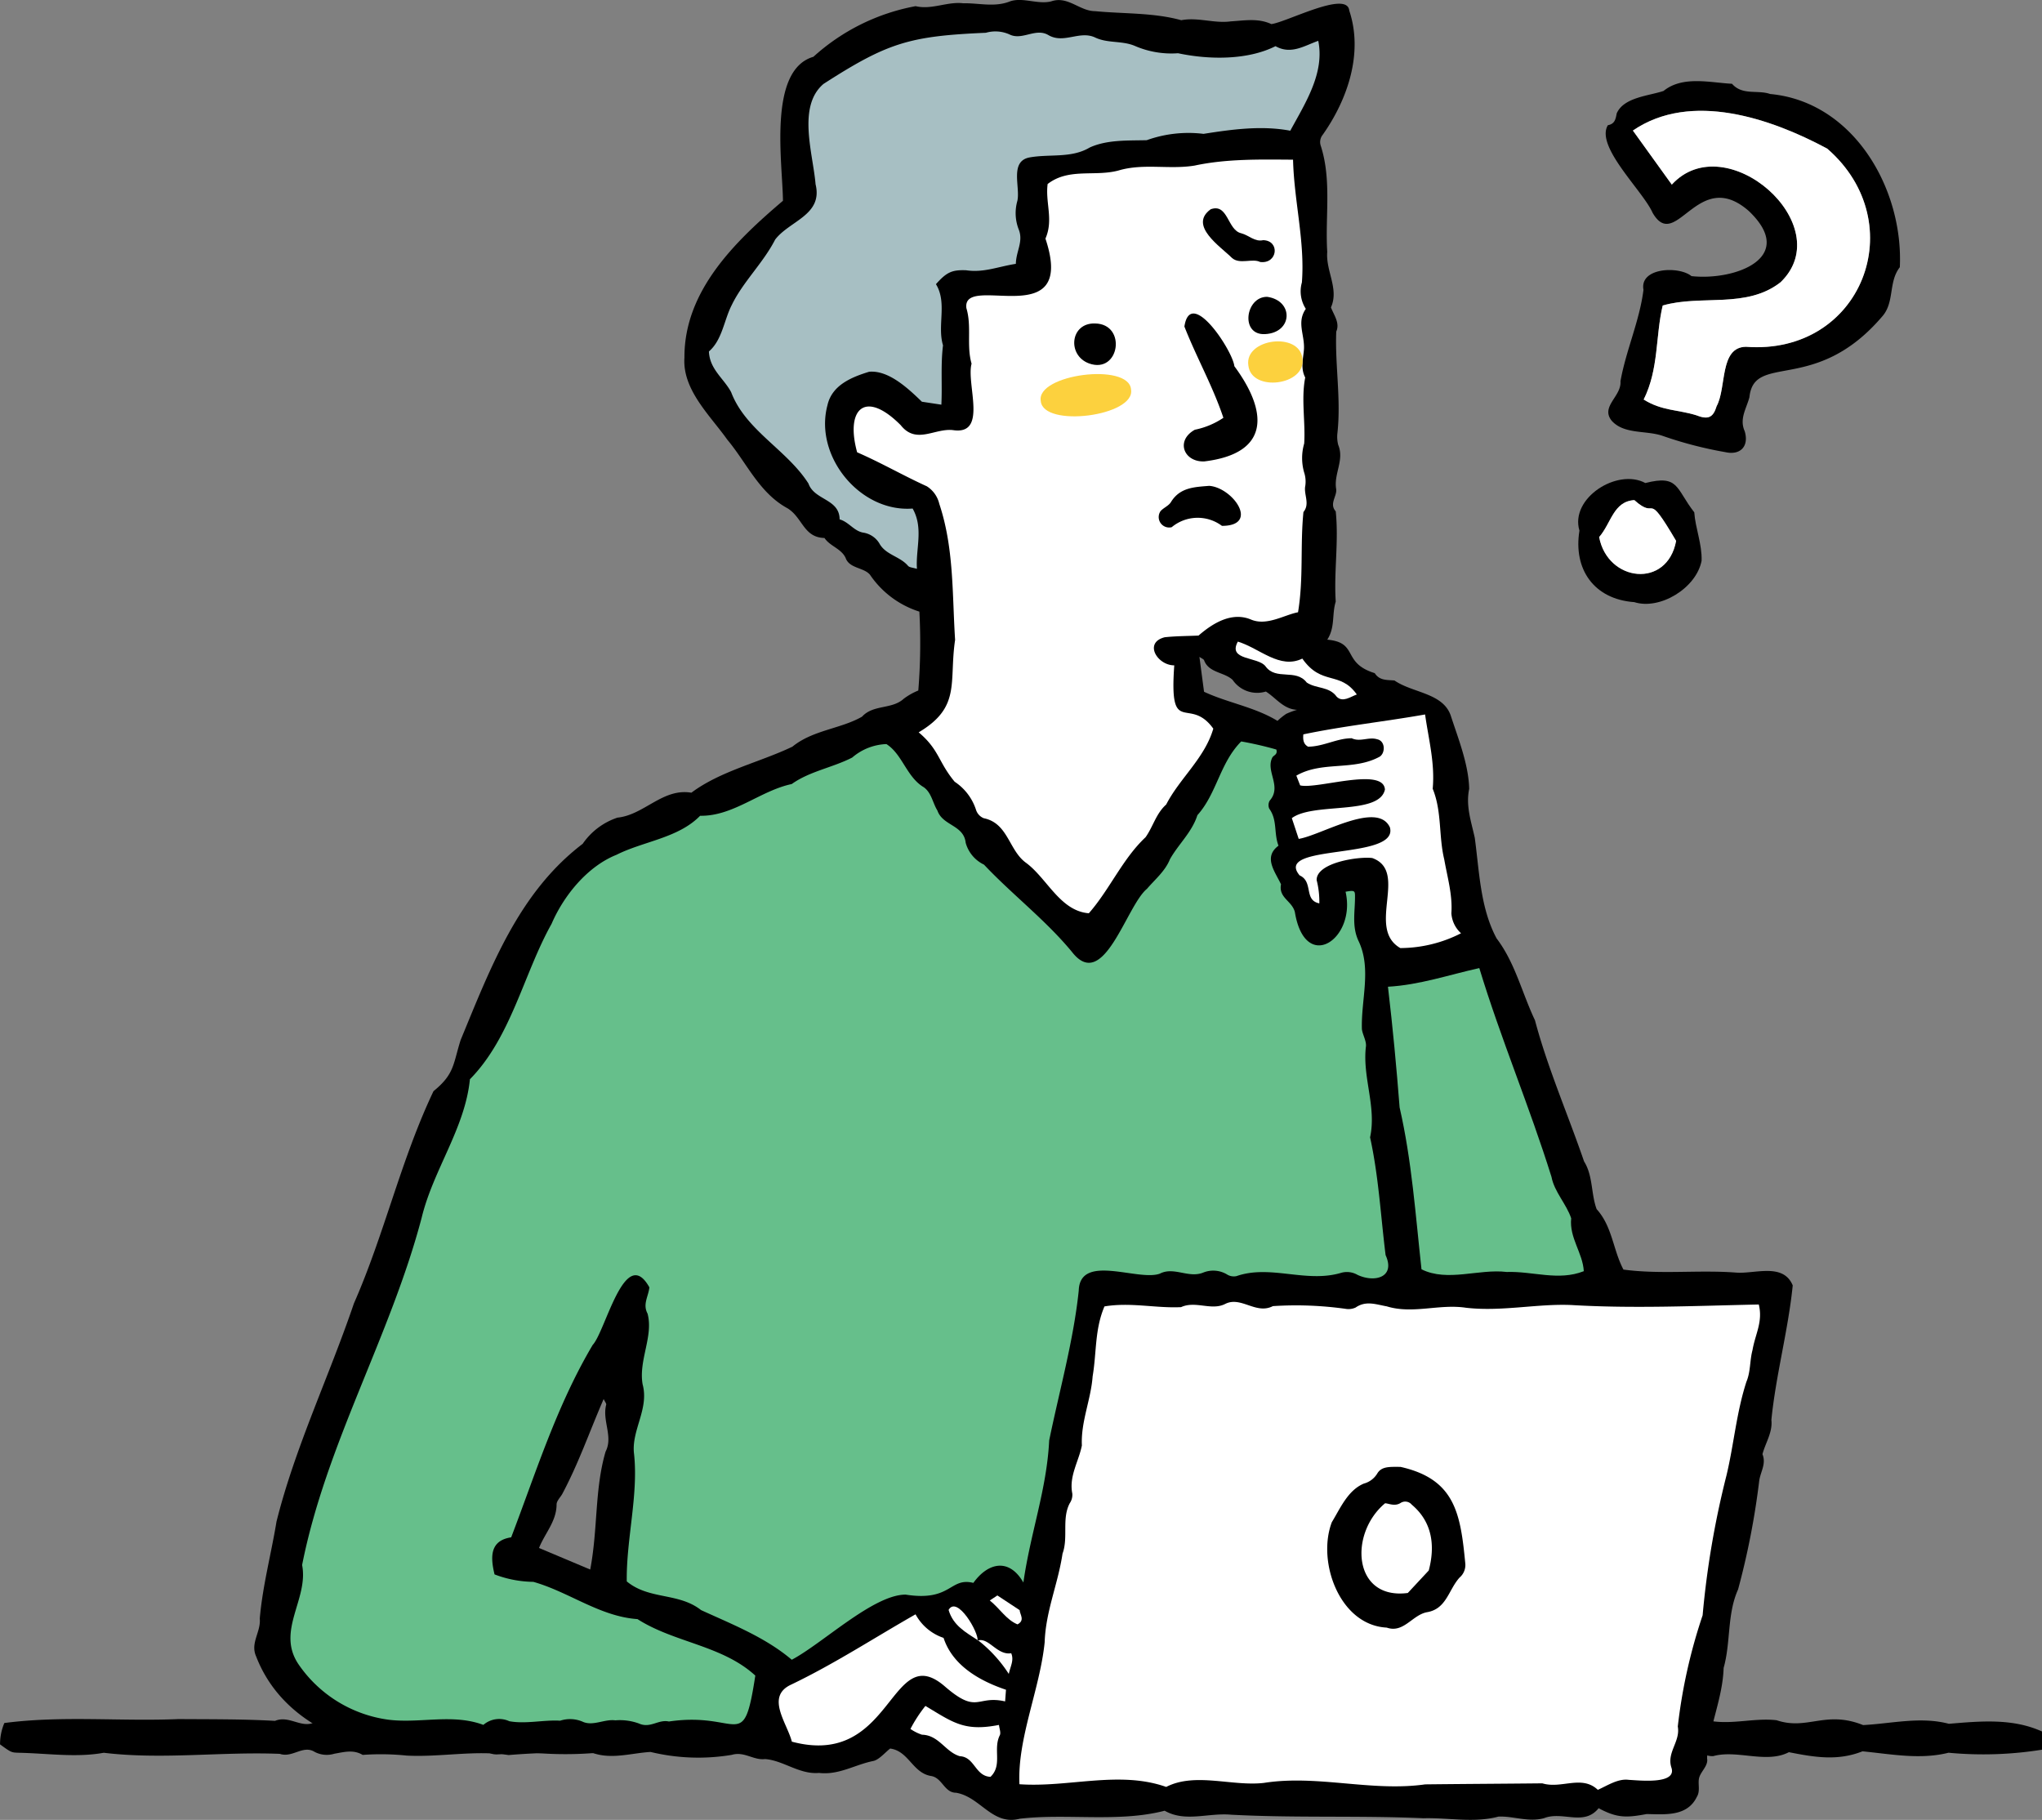
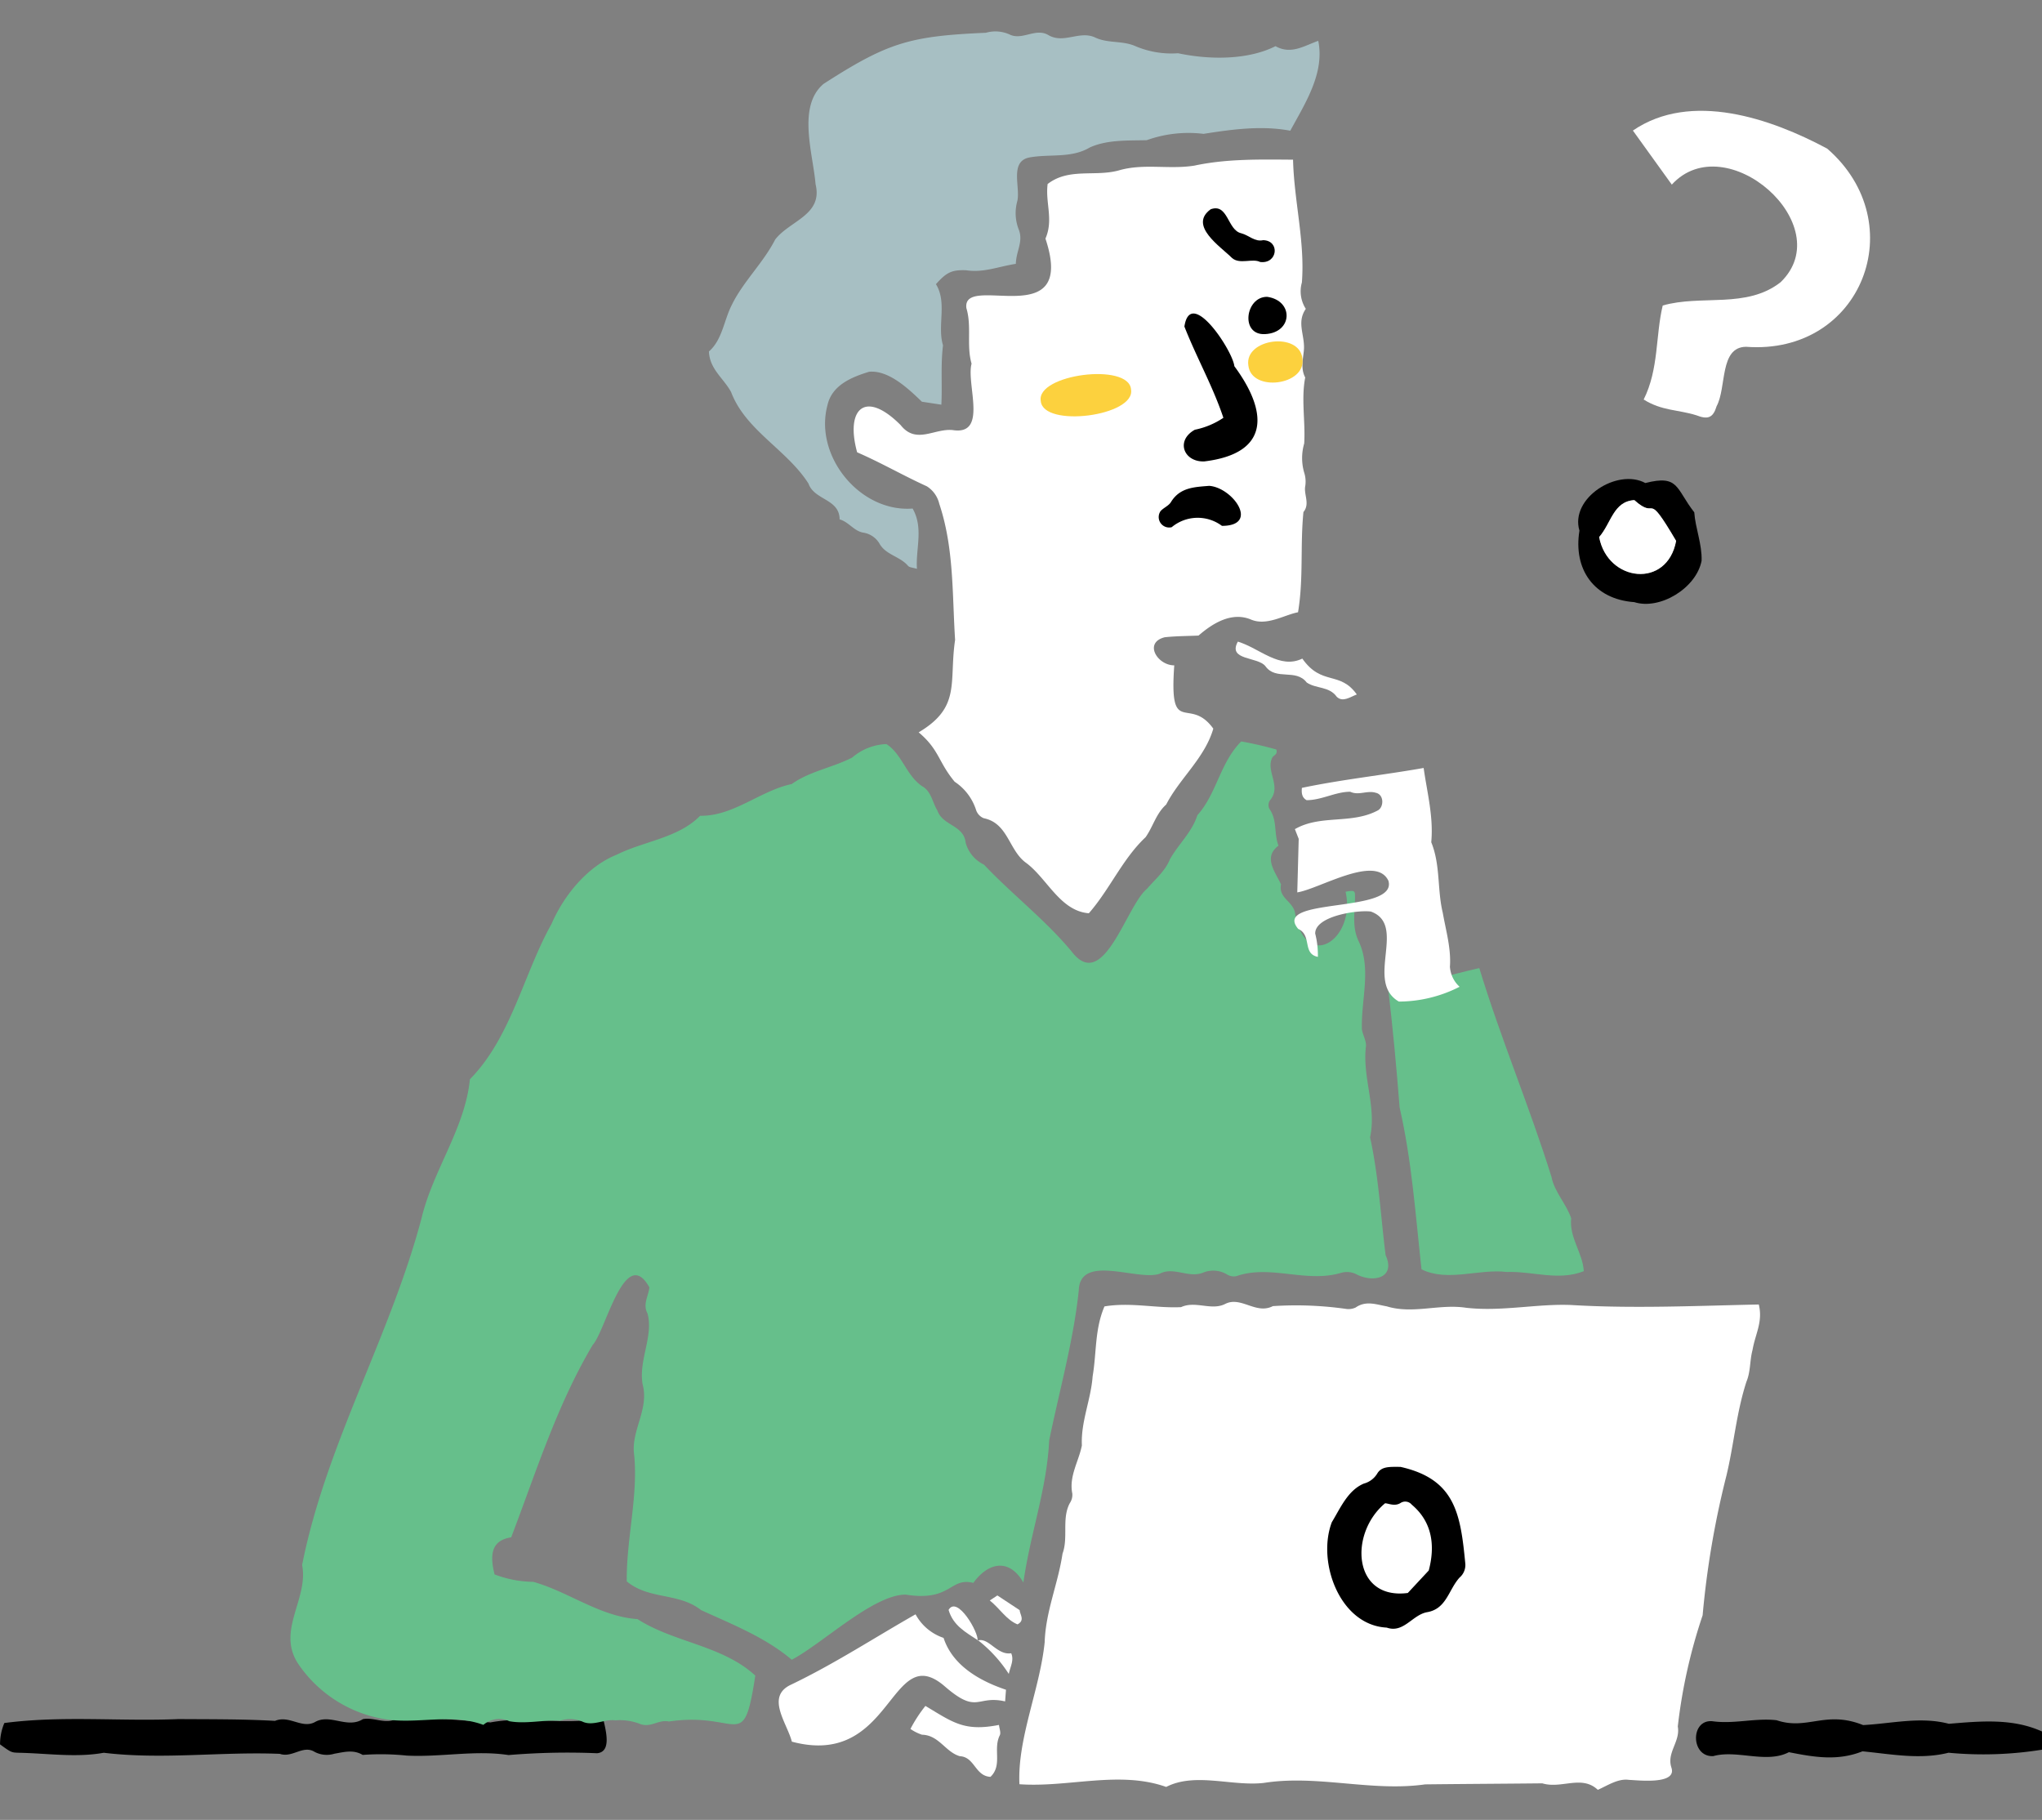
<svg xmlns="http://www.w3.org/2000/svg" id="グループ_509" data-name="グループ 509" width="260" height="231.7" viewBox="0 0 260 231.7">
  <rect x="0" y="0" width="260" height="231.7" fill="#808080" stroke="none" />
  <defs>
    <clipPath id="clip-path">
      <rect id="長方形_413" data-name="長方形 413" width="260" height="231.7" fill="none" />
    </clipPath>
  </defs>
  <g id="グループ_508" data-name="グループ 508" clip-path="url(#clip-path)">
-     <path id="パス_4623" data-name="パス 4623" d="M320.53,37.993c-1.491,1.907-.63,4.5-2.277,6.309-8.5,9.922-16.3,4.5-16.873,10.255-.407,1.482-1.3,2.754-.6,4.315.574,1.923-.553,3.1-2.481,2.661a50.258,50.258,0,0,1-7.948-2.062c-2.1-.739-4.907-.162-6.5-1.925-1.478-1.821,1.265-3.1,1.11-5.035.7-3.924,2.438-7.7,2.929-11.639-.521-2.862,4.536-3.046,6.111-1.747,5.506.61,13.55-2.332,7.308-8.283-6.515-5.727-9.269,5.394-12.262.212-1.226-2.785-7.329-8.438-5.689-11.142.9-.163.99-.8,1.126-1.506.895-2.054,4.08-2.222,5.962-2.856,2.434-1.967,5.9-1.061,8.716-.912,1.329,1.519,3.264.74,4.85,1.3C314.654,16.923,321,28.02,320.53,37.993M287.917,54.837c2.305,1.446,4.36,1.282,6.689,2,1.482.581,2.143.351,2.6-1.154,1.287-2.38.352-7.531,3.74-7.557C315.7,49.232,322.2,32.368,311.29,22.9c-7.125-3.834-17.34-7.372-24.746-2.306l4.954,6.881c6.9-7.52,21.355,5.2,13.851,12.429-4.349,3.41-10.095,1.548-15.008,2.964-.932,3.863-.478,8.065-2.424,11.968" transform="translate(-78.633 -3.972)" />
    <path id="パス_4624" data-name="パス 4624" d="M285.364,100.116c-5.128-.368-7.779-4.193-6.974-9.1-1.239-4.138,4.822-7.992,8.391-6.064,4.3-1.093,3.85.688,6.229,3.73.139,2.019,1,4.044.933,6.161-.667,3.5-5.327,6.315-8.579,5.27m5.335-7.794c-4.023-6.823-2.275-2.45-5.321-5.193-2.673.161-2.934,2.93-4.48,4.706,1.088,5.734,8.672,6.595,9.8.487" transform="translate(-77.285 -23.456)" />
    <path id="パス_4625" data-name="パス 4625" d="M289.25,56.291c1.946-3.9,1.493-8.1,2.424-11.968,4.911-1.416,10.661.446,15.008-2.965,7.51-7.251-6.981-19.938-13.852-12.428l-4.954-6.881c7.408-5.07,17.619-1.522,24.747,2.305,10.908,9.475,4.409,26.327-10.346,25.224-3.4.042-2.448,5.169-3.74,7.558-.456,1.505-1.117,1.736-2.6,1.155-2.327-.722-4.388-.552-6.689-2" transform="translate(-79.966 -5.427)" fill="#fff" />
    <path id="パス_4626" data-name="パス 4626" d="M291.727,93.355c-1.133,6.113-8.715,5.242-9.8-.487,1.545-1.775,1.807-4.545,4.48-4.706,3.052,2.73,1.321-1.6,5.321,5.193" transform="translate(-78.313 -24.489)" fill="#fff" />
    <path id="パス_4627" data-name="パス 4627" d="M76.769,302.768c.331,1.52,1.183,4.377-.748,4.546a90,90,0,0,0-11.268.232c-4.277-.656-8.626.292-12.967.067a32.058,32.058,0,0,0-5.611-.086c-1.185-.72-2.428-.351-3.613-.149a3.3,3.3,0,0,1-2.517-.245c-1.466-.9-2.821.805-4.41.26-7.51-.3-14.943.763-22.422-.139-3.519.641-7.19.072-10.807,0-.935-.035-.937,0-2.4-1.068a6.878,6.878,0,0,1,.548-2.72c7.385-.966,14.777-.187,22.169-.5,4.1.029,8.183-.007,12.3.227,1.792-.76,3.408,1.036,5.065.161,1.938-1.132,4.11.885,6.122-.383,1.321-.26,2.731.612,4.073.048,4.044-.411,8.178.126,12.169.371,4.756-.9,9.548.495,14.32-.617" transform="translate(0 -84.102)" />
    <path id="パス_4628" data-name="パス 4628" d="M343.058,304.628v2.323a47.309,47.309,0,0,1-11.9.387c-3.625.907-7.279.177-10.956-.179-3.141,1.237-6.029.773-9.369.109-2.87,1.494-6.6-.342-9.63.5-2.878.155-2.944-4.7-.11-4.441,2.743.39,5.464-.442,8.179-.126,3.915,1.322,6.225-1.3,11.01.617,3.691-.2,7.325-1.112,10.918-.165,3.965-.327,8.082-.735,11.856.979" transform="translate(-83.058 -84.19)" />
-     <path id="パス_4629" data-name="パス 4629" d="M240.718,163.659c-1.214-2.931-4.822-1.447-7.216-1.64-4.772-.364-9.59.255-14.341-.383-1.325-2.492-1.416-5.5-3.413-7.692-.727-1.952-.453-4.263-1.6-6.072-2.059-6-4.649-11.923-6.255-17.983-1.656-3.477-2.516-7.294-4.882-10.412-2.088-3.884-2.195-8.509-2.781-12.809-.444-2.045-1.165-4.044-.713-6.23-.064-3.055-1.352-6.3-2.311-9.227-.937-3.005-4.86-2.958-7.2-4.574-.971-.089-1.886.031-2.516-.937-4.238-1.315-2.006-3.894-6.04-4.262,1.023-1.589.568-3.182,1.076-4.848-.248-3.81.4-7.628,0-11.488-.888-1,.243-1.968.043-2.917-.277-1.92,1.072-3.618.271-5.55a4.159,4.159,0,0,1-.1-1.489c.481-4.369-.321-8.679-.147-12.934.485-1.091-.293-2.078-.677-3.077,1.062-2.337-.677-4.634-.47-7.072-.282-4.489.584-9.095-.813-13.465a1.478,1.478,0,0,1,.239-1.442c3.176-4.5,5.183-10.4,3.379-15.8-.251-2.645-7.991,1.48-9.924,1.71-1.685-.782-3.4-.45-5.156-.346-2.112.295-4.2-.56-6.314-.147-3.511-.976-7.326-.8-10.96-1.151-2,0-3.47-1.993-5.613-1.243-1.691.412-3.561-.544-5.183-.021-1.986.81-3.982.217-6.012.259-2.04-.239-3.994.859-6.057.367a26.547,26.547,0,0,0-13.014,6.448c-5.825,1.689-3.917,13.553-3.874,18.329C106,30.778,99.564,37.047,99.6,45.52c-.283,4.1,3.269,7.373,5.463,10.464,2.475,2.954,4.066,6.784,7.676,8.737,1.918,1.194,2.032,3.712,4.692,3.772.7,1.05,2.107,1.332,2.68,2.513.471,1.394,2.319,1.211,3.117,2.172a11.971,11.971,0,0,0,6.285,4.691,74.6,74.6,0,0,1-.136,10.043,8.216,8.216,0,0,0-1.85,1.044c-1.507,1.386-3.871.709-5.313,2.284-2.7,1.555-6.268,1.7-8.865,3.821-4.117,1.976-9.169,3.089-12.866,5.862-3.646-.62-6.011,2.83-9.408,3.173a8.713,8.713,0,0,0-4.43,3.334C78.481,113.638,74.915,123.2,71.1,132.421c-.972,3.09-.773,4.324-3.451,6.5-4.161,8.75-6.242,18.188-10.135,27.029-3.163,9.311-7.486,18.3-9.853,27.763-.677,4.119-1.776,8.216-2.131,12.351.16,1.727-1.249,3.109-.456,4.841,4.262,11.02,18.433,13.941,28.988,11.7,1.591,1.833,3.622-.337,5.521.471a46.907,46.907,0,0,0,8.4.118c2.388.83,4.954-.019,7.308-.145a25.838,25.838,0,0,0,10.346.368c1.569-.47,2.765.715,4.22.537,2.323.16,4.372,1.986,6.879,1.764,2.522.295,4.528-1.033,6.878-1.514.732-.121,1.578-1.132,2.18-1.591,2.387.326,2.857,3.134,5.233,3.5,1.408.242,1.667,2.129,3.152,2.128,3.121.524,4.606,4.227,8.127,3.306,5.994-.7,12.576.507,18.438-1.016,2.639,1.5,5.512.245,8.454.506,8.16.435,16.342.088,24.51.45,3.167-.092,6.395.633,9.549-.21,1.927-.074,3.844.751,5.789.2,2.393-.931,5.084,1.06,6.956-1.268,2.371,1.283,3.584,1.212,6.116.745,2.376.044,5.157.334,6.382-2.177.506-.815.062-1.764.332-2.547s1.151-1.477.977-2.36c.15-3.888,1.982-7.516,2.107-11.515.927-3.293.421-6.842,1.841-10a97.806,97.806,0,0,0,2.691-13.833c.163-1.151.916-2.152.413-3.383.368-1.418,1.314-2.789,1.135-4.362.571-5.726,2.146-11.425,2.718-17.125M89.561,184.807c-1.41,4.8-.969,9.858-1.958,15.017l-6.517-2.746c.749-1.882,2.229-3.389,2.235-5.542,0-.437.456-.877.711-1.31,2.106-3.948,3.451-7.892,5.282-12.111.182.381.345.555.327.711-.547,2.03.912,4.063-.079,5.981m86.65-93.916a8.063,8.063,0,0,0-1.1.887c-2.911-1.774-6.358-2.3-9.353-3.708-.188-1.421-.376-2.84-.588-4.442.307.215.529.287.593.43.586,1.617,2.569,1.5,3.633,2.5a3.783,3.783,0,0,0,4.234,1.484c1.291.813,2.236,2.249,3.969,2.329a9.99,9.99,0,0,0-1.385.516" transform="translate(-12.453 0)" />
    <path id="パス_4630" data-name="パス 4630" d="M103.377,140.162c4.209.084,7.67-3.2,11.659-4.038,2.288-1.635,5.192-2.084,7.7-3.373a7.071,7.071,0,0,1,4.354-1.715c2.043,1.293,2.565,4.195,4.766,5.5.979.7,1.121,1.98,1.73,2.965.677,1.954,3.359,1.818,3.6,4.108a4.377,4.377,0,0,0,2.332,2.777c3.58,3.8,7.862,7.059,11.21,11.124,4.039,5.193,6.9-5.893,9.539-8.046,1.013-1.183,2.331-2.271,2.92-3.756,1.065-1.907,2.814-3.45,3.5-5.62,2.49-2.773,2.85-6.638,5.581-9.388a44.481,44.481,0,0,1,4.471,1.029c.188.627-.3.711-.488.979-.951,1.749,1.247,3.695-.35,5.521a1.138,1.138,0,0,0-.064,1.028c1.062,1.473.56,3.095,1.176,4.716-1.975,1.467-.439,3.288.321,4.918-.329,1.722,1.387,2.093,1.761,3.517,1.3,7.919,7.846,3.452,6.458-2.574,1.02-.183,1.18-.146,1.2.384.047,2.048-.475,4.018.5,5.989,1.615,3.5.257,7.424.381,11.132.085.716.637,1.557.5,2.294-.432,3.865,1.38,7.621.54,11.468,1.091,4.973,1.354,10.022,1.977,15,1.29,2.83-1.393,3.536-3.575,2.512a2.69,2.69,0,0,0-2.121-.249c-4.468,1.309-8.961-1.092-13.291.408a1.619,1.619,0,0,1-1.229-.228,3.411,3.411,0,0,0-2.958-.241c-1.891.8-3.762-.777-5.568.154-2.756,1.015-10.178-2.649-10.329,2.159-.656,6.322-2.474,12.789-3.764,19.081-.307,6.249-2.387,11.758-3.284,18.086-1.8-3.139-4.481-2.577-6.371.046-3.041-.756-2.772,2.414-8.621,1.493-4.1-.01-10.591,6.232-14.5,8.292-3.371-2.861-7.576-4.5-11.55-6.323-2.874-2.26-6.6-1.286-9.458-3.651-.075-5.337,1.486-10.96.932-16.184-.4-3.022,1.942-5.729,1.085-8.913-.53-3.066,1.4-6.1.631-8.992-.643-1.214.1-2.154.232-3.349-3.115-5.558-5.573,5.575-7.216,7.327-4.6,7.755-7.225,16.25-10.381,24.5-2.7.409-2.668,2.465-2.118,4.719a14.28,14.28,0,0,0,4.941.948c4.555,1.291,8.457,4.409,13.261,4.745,4.7,3.01,10.781,3.322,15,7.189-1.545,10.055-1.947,4.515-11,5.846-1.366-.3-2.357.914-3.823.252a7.071,7.071,0,0,0-3-.4c-1.358-.179-2.747.718-4.044.225a4.067,4.067,0,0,0-2.986-.179c-2.1-.129-4.4.455-6.472.064a3.083,3.083,0,0,0-3.3.468c-3.93-1.46-8.006-.163-12.053-.654a16.551,16.551,0,0,1-11.451-7.011c-2.945-4.283,1.279-8.317.425-12.689,3.048-15.4,11.249-29.128,15.225-44.226,1.476-6.1,5.512-11.358,6.141-17.618,5.26-5.334,6.857-13.484,10.394-19.78,1.55-3.6,4.562-7.318,8.276-8.8,3.413-1.72,7.887-2.128,10.637-4.963" transform="translate(-14.228 -36.304)" fill="#66bf8b" />
    <path id="パス_4631" data-name="パス 4631" d="M190.556,230.074c3.336-.555,6.534.252,9.746.093,1.831-.846,3.834.473,5.587-.393,2.027-1.065,3.932,1.382,6.1.264a45.309,45.309,0,0,1,9.26.346,2.168,2.168,0,0,0,1.279-.168c1.316-.911,2.594-.389,3.949-.152,3.326,1.026,6.676-.335,10.1.181,4.505.521,9.046-.534,13.4-.348,7.965.474,15.9.1,23.882-.066.542,2.207-.443,3.732-.8,5.8-.363,1.351-.23,2.744-.777,4.039-1.287,3.977-1.6,8.036-2.549,11.968a113.286,113.286,0,0,0-3.025,17.764,68.416,68.416,0,0,0-3.163,14.156c.357,1.915-1.469,3.338-.8,5.269.669,2.139-4.12,1.586-5.428,1.525-1.361-.194-2.676.7-3.953,1.27-2.048-1.94-4.639-.085-7.067-.828-4.973.052-9.932.075-14.916.132-6.848.97-13.726-1.262-20.546-.185-4.069.459-8.75-1.381-12.429.511-5.992-2.12-12.448.1-18.686-.345-.279-5.827,2.6-12.068,3.211-18.064.127-3.958,1.7-7.424,2.276-11.3.76-2.053-.126-4.445.92-6.411a1.9,1.9,0,0,0,.325-1.234c-.446-2.2.819-4.089,1.218-6.116-.143-3.027,1.153-5.824,1.369-8.8.519-3.062.252-5.969,1.512-8.918" transform="translate(-49.919 -63.75)" fill="#fff" />
    <path id="パス_4632" data-name="パス 4632" d="M191.321,92.525c-.67,9.325,1.9,3.783,4.97,8.056-1.093,3.757-4.266,6.3-6,9.661-1.3,1.159-1.659,2.806-2.627,4.164-2.934,2.752-4.559,6.647-7.221,9.679-3.649-.29-5.3-4.416-7.964-6.4-2.232-1.577-2.29-5.063-5.41-5.7a1.7,1.7,0,0,1-.988-1.062,6.789,6.789,0,0,0-2.718-3.581c-2.118-2.547-1.942-4.06-4.586-6.292,5.438-3.228,3.836-6.35,4.639-11.774-.378-5.839-.131-11.689-2.015-17.322a3.617,3.617,0,0,0-1.585-2.229c-3.008-1.364-5.763-2.973-8.875-4.328-1.518-5.535,1.015-8.023,5.558-3.445,1.964,2.479,4.309.357,6.636.62,4.5.69,1.674-5.862,2.378-8.459-.673-2.321.044-4.723-.661-7.071-.591-4.617,14.148,3.412,10.066-8.852,1.052-2.4-.032-4.564.279-6.949,2.7-2.087,6-.9,9.043-1.726,3.173-.937,6.439-.092,9.666-.62,4.092-.878,8.363-.779,12.539-.752.125,5.258,1.533,10.422,1.125,15.634a4.112,4.112,0,0,0,.5,3.357c-1.184,1.705-.15,3.26-.233,5.094-.08,1.221-.473,2.441.158,3.647-.537,2.731.046,5.655-.131,8.4a6.657,6.657,0,0,0-.014,3.667,3.747,3.747,0,0,1,.159,1.694c-.246,1.106.638,2.3-.242,3.368-.428,4.345.033,8.405-.687,12.759-1.764.333-4,1.8-6.028.911-2.477-1.008-4.9.545-6.64,2.056-1.421.064-2.872.06-4.305.214-2.726.69-.924,3.586,1.215,3.578" transform="translate(-41.806 -7.813)" fill="#fff" />
    <path id="パス_4633" data-name="パス 4633" d="M164.058,35.132c-2.245.345-4.091,1.158-6.345.814-1.746-.056-2.43.2-3.826,1.773,1.46,2.367.14,5.271.9,7.789-.313,2.515-.083,4.985-.209,7.553l-2.48-.376c-1.726-1.666-4.231-4.048-6.725-3.813-2.215.68-4.725,1.691-5.3,4.262-1.73,6.462,4.148,13.671,10.845,13.15,1.418,2.5.375,5.116.55,7.679-.508-.159-.935-.163-1.131-.378-1-1.189-2.747-1.377-3.584-2.739a2.908,2.908,0,0,0-2.048-1.483c-1.24-.169-1.88-1.359-3.083-1.7-.013-2.632-3.22-2.422-3.966-4.561-2.752-4.32-7.995-6.756-9.848-11.64-.94-1.756-2.735-2.9-2.827-5.176,1.709-1.483,1.91-3.972,2.917-5.931,1.414-2.919,3.993-5.336,5.517-8.313,1.837-2.409,6.106-3.116,5.145-7.045-.321-3.895-2.363-9.907,1.01-12.772,8.182-5.269,10.958-6.093,20.673-6.512a4.386,4.386,0,0,1,3,.207c1.606.811,3.294-.844,4.908.056,1.973,1.208,3.975-.572,5.962.317,1.609.791,3.436.392,5.088,1.086a11.7,11.7,0,0,0,5.513.939c3.888.828,8.818.911,12.409-.9,1.973,1.116,3.668-.056,5.443-.68.836,4.094-1.646,7.918-3.563,11.444-3.635-.687-7.4-.175-11.044.4a15.761,15.761,0,0,0-7.235.806c-2.406.061-5.038-.079-7.254.93-2.349,1.4-5.095.8-7.672,1.267-2.568.492-1.146,3.779-1.546,5.537a5.7,5.7,0,0,0,.184,3.654c.6,1.535-.343,2.734-.376,4.361" transform="translate(-34.717 -1.54)" fill="#a7bfc3" />
    <path id="パス_4634" data-name="パス 4634" d="M244.693,173.029c4.018-.227,7.725-1.505,11.631-2.375,2.745,9.027,6.39,17.606,9.192,26.586.36,1.905,1.914,3.47,2.508,5.274-.267,2.468,1.481,4.417,1.605,6.73-3.236,1.279-6.446-.01-9.81.1-3.561-.43-7.54,1.309-10.854-.339-.758-6.858-1.234-13.849-2.787-20.606-.4-5.134-.871-10.179-1.485-15.374" transform="translate(-67.97 -47.404)" fill="#66bf8b" />
-     <path id="パス_4635" data-name="パス 4635" d="M228.621,141.785c-.3-.908-.568-1.715-.876-2.64,2.74-2.053,11.152-.336,11.854-3.643-.189-2.917-8.68,0-10.794-.529l-.485-1.239c3.289-1.9,7.236-.572,10.609-2.412.741-.475.742-2.015-.334-2.224-1.075-.326-2.151.383-3.222-.123-1.86-.01-3.6,1.057-5.552,1.072-.554-.29-.688-.82-.608-1.568,5.094-1.07,10.448-1.637,15.5-2.534.45,3.191,1.268,6.192.969,9.456,1.189,2.914.744,6.01,1.469,8.992.4,2.283,1.073,4.529.908,6.859a3.772,3.772,0,0,0,1.231,2.55,17.093,17.093,0,0,1-7.732,1.884c-4.385-2.53,1.114-9.769-3.57-11.462-1.769-.225-7.125.592-7.082,2.809a11.1,11.1,0,0,1,.342,2.963c-2.019-.4-.716-2.753-2.51-3.563-3.432-4.1,12.674-1.884,11.495-6.113-1.594-3.44-8.8,1.031-11.61,1.465" transform="translate(-63.262 -34.984)" fill="#fff" />
+     <path id="パス_4635" data-name="パス 4635" d="M228.621,141.785l-.485-1.239c3.289-1.9,7.236-.572,10.609-2.412.741-.475.742-2.015-.334-2.224-1.075-.326-2.151.383-3.222-.123-1.86-.01-3.6,1.057-5.552,1.072-.554-.29-.688-.82-.608-1.568,5.094-1.07,10.448-1.637,15.5-2.534.45,3.191,1.268,6.192.969,9.456,1.189,2.914.744,6.01,1.469,8.992.4,2.283,1.073,4.529.908,6.859a3.772,3.772,0,0,0,1.231,2.55,17.093,17.093,0,0,1-7.732,1.884c-4.385-2.53,1.114-9.769-3.57-11.462-1.769-.225-7.125.592-7.082,2.809a11.1,11.1,0,0,1,.342,2.963c-2.019-.4-.716-2.753-2.51-3.563-3.432-4.1,12.674-1.884,11.495-6.113-1.594-3.44-8.8,1.031-11.61,1.465" transform="translate(-63.262 -34.984)" fill="#fff" />
    <path id="パス_4636" data-name="パス 4636" d="M158.274,287.571c1.151,3.524,4.588,5.477,7.95,6.607-.037.489-.068.907-.111,1.484-3.642-.835-3.474,1.707-7.618-1.858-7.071-6.2-6.561,10.453-19.536,6.983-.61-2.385-3.4-5.765-.059-7.277,5.5-2.64,10.514-5.923,15.809-8.935a6.342,6.342,0,0,0,3.566,3" transform="translate(-38.135 -79.049)" fill="#fff" />
    <path id="パス_4637" data-name="パス 4637" d="M170.695,309.752c-1.961-.1-2-2.538-3.895-2.627-1.824-.517-2.657-2.688-4.816-2.736a5.65,5.65,0,0,1-1.476-.736,17.884,17.884,0,0,1,1.906-2.931c3.535,2.111,4.947,3.286,9.364,2.42.056.477.255.948.121,1.289-.922,1.793.373,3.814-1.2,5.322" transform="translate(-44.585 -83.534)" fill="#fff" />
    <path id="パス_4638" data-name="パス 4638" d="M226.332,115.267c2.479,3.524,4.774,1.509,6.938,4.567-.826.3-1.784,1.044-2.553.295-.971-1.359-2.627-1-3.823-1.815-1.385-1.814-3.922-.214-5.254-2.073-.964-1.251-4.857-.7-3.519-3.137,2.8.854,5.324,3.561,8.212,2.163" transform="translate(-60.512 -31.418)" fill="#fff" />
    <path id="パス_4639" data-name="パス 4639" d="M174.5,281.886l.962-.639,2.836,1.87c.026.543.721,1.295-.272,1.814-1.423-.584-2.232-2-3.526-3.044" transform="translate(-48.472 -78.124)" fill="#fff" />
    <path id="パス_4640" data-name="パス 4640" d="M170.96,287.49c-1.513-1-3.141-1.847-3.726-3.861,1.1-1.913,3.9,2.964,3.683,3.909Z" transform="translate(-46.454 -78.664)" fill="#fff" />
    <path id="パス_4641" data-name="パス 4641" d="M172.333,289.185c1.4-.5,2.468,1.9,4.291,1.607.374.888-.076,1.589-.31,2.632a17.387,17.387,0,0,0-3.93-4.3c-.009.009-.052.056-.052.056" transform="translate(-47.87 -80.31)" fill="#fff" />
    <path id="パス_4642" data-name="パス 4642" d="M243.32,258.583c6.972,1.566,7.641,5.981,8.25,12.338a2.1,2.1,0,0,1-.732,1.751c-1.421,1.568-1.658,4.012-4.172,4.415-1.86.366-2.962,2.7-5.1,1.958-5.983-.3-8.916-8.363-6.994-13.42,1.094-1.8,2.037-4.057,4.073-4.915a2.859,2.859,0,0,0,1.691-1.247c.547-.967,1.587-.887,2.986-.881" transform="translate(-64.996 -71.827)" />
    <path id="パス_4643" data-name="パス 4643" d="M213.745,68.545c-1.363-4.062-3.4-7.632-4.965-11.618.771-5.116,6.147,3.05,6.361,5.048,4.276,5.786,4.595,11.1-3.834,12.122-2.617.092-3.681-2.651-1.2-4.033a10.067,10.067,0,0,0,3.635-1.519" transform="translate(-57.974 -15.352)" />
    <path id="パス_4644" data-name="パス 4644" d="M210.685,85.646c3.012.207,6.48,5.09,1.633,5.095a5.165,5.165,0,0,0-6.4.171,1.331,1.331,0,0,1-1.406-2.063c.391-.421,1.02-.664,1.308-1.13,1.139-1.868,2.955-1.916,4.868-2.072" transform="translate(-56.732 -23.791)" />
    <path id="パス_4645" data-name="パス 4645" d="M219.364,43.559c-1-.509-2.608.352-3.588-.514-1.5-1.489-5.56-4.132-2.716-6.2,2.236-.808,2.118,2.667,3.895,3.056,1,.264,1.705,1.12,2.793.878,2.168.062,1.845,3.058-.384,2.778" transform="translate(-58.909 -10.202)" />
-     <path id="パス_4646" data-name="パス 4646" d="M192.035,57.021c4.085.061,3.129,6.493-.773,5.086-2.81-1.035-2.4-5.188.773-5.086" transform="translate(-52.606 -15.839)" />
    <path id="パス_4647" data-name="パス 4647" d="M222.221,57.07c-3.2.186-2.528-4.776.259-4.746,3.407.484,3.27,4.564-.259,4.746" transform="translate(-61.136 -14.534)" />
    <path id="パス_4648" data-name="パス 4648" d="M248.588,273.472l-2.665,2.861c-7.009.915-7.513-7.577-2.892-11.421.456.012,1.24.446,2-.057a1.084,1.084,0,0,1,1.4.238c2.638,2.219,2.987,5.269,2.159,8.38" transform="translate(-66.673 -73.524)" fill="#fff" />
    <path id="パス_4649" data-name="パス 4649" d="M194.97,67.894c.607,3.408-11.22,4.927-11.493,1.476-.607-3.407,11.22-4.927,11.493-1.476" transform="translate(-50.96 -18.317)" fill="#fcd13e" />
    <path id="パス_4650" data-name="パス 4650" d="M226.953,62.357c.516,3.432-6.513,4.335-6.881.883-.516-3.431,6.513-4.334,6.881-.883" transform="translate(-61.124 -16.715)" fill="#fcd13e" />
  </g>
</svg>